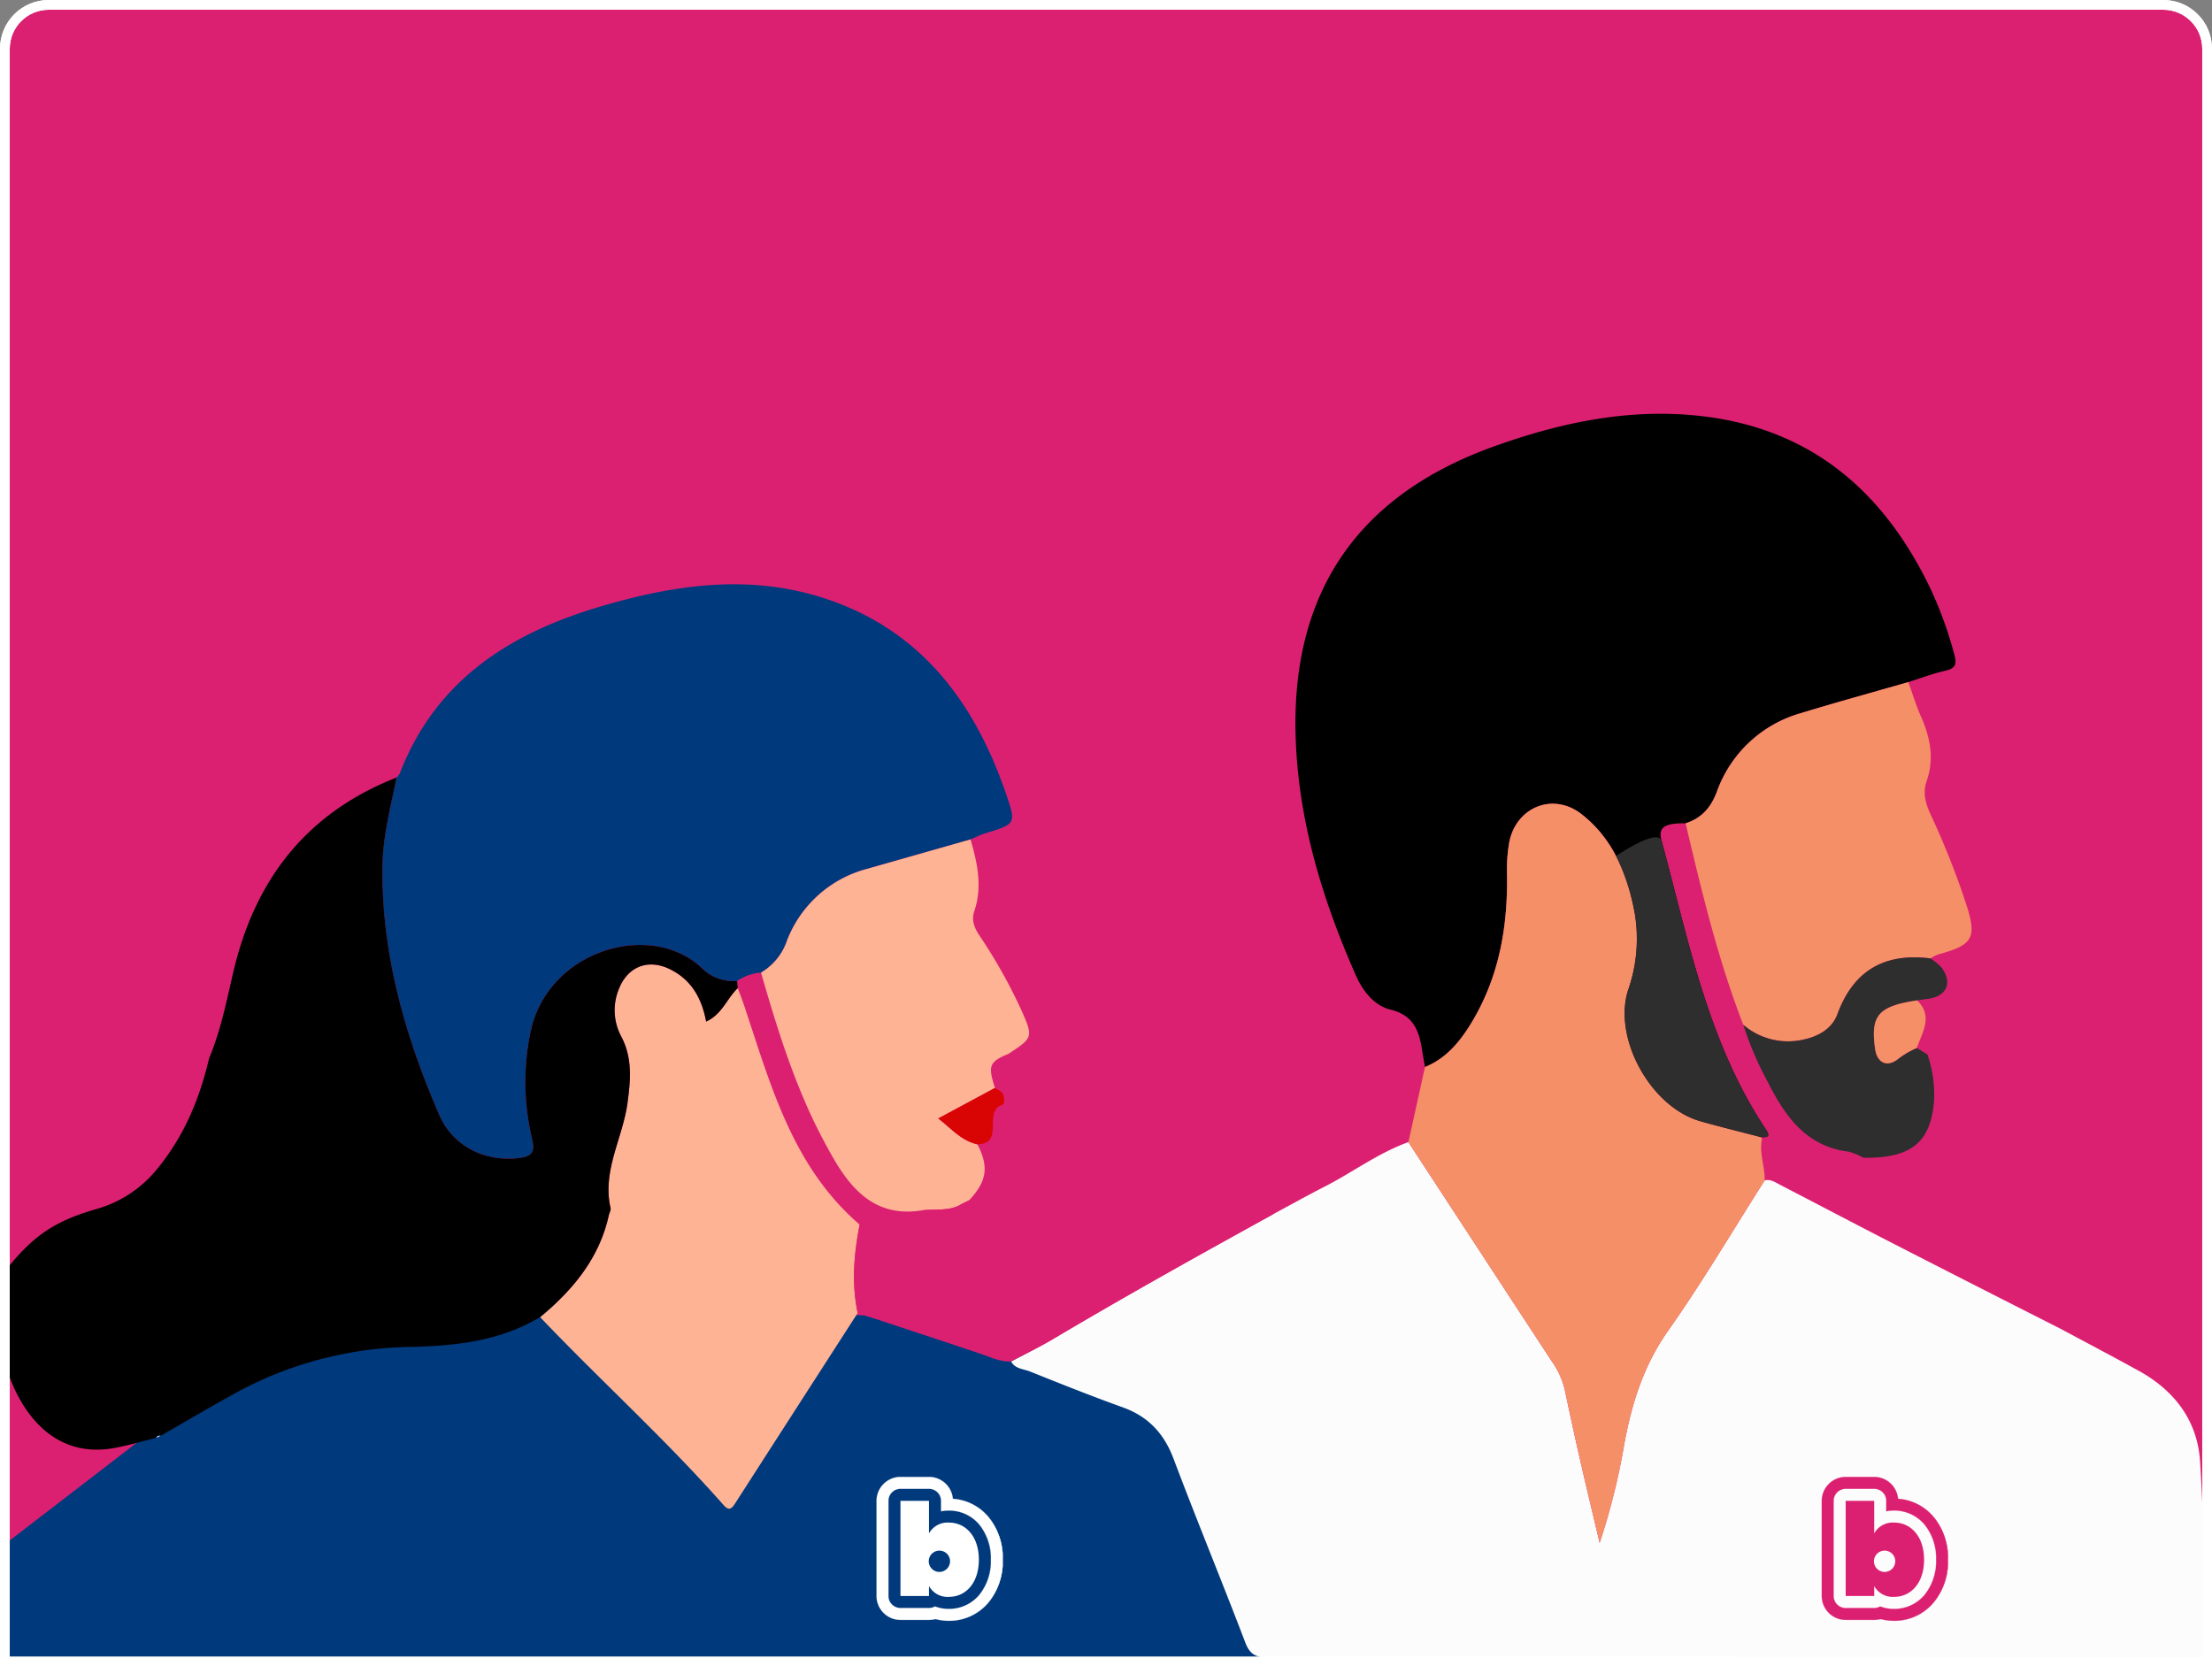
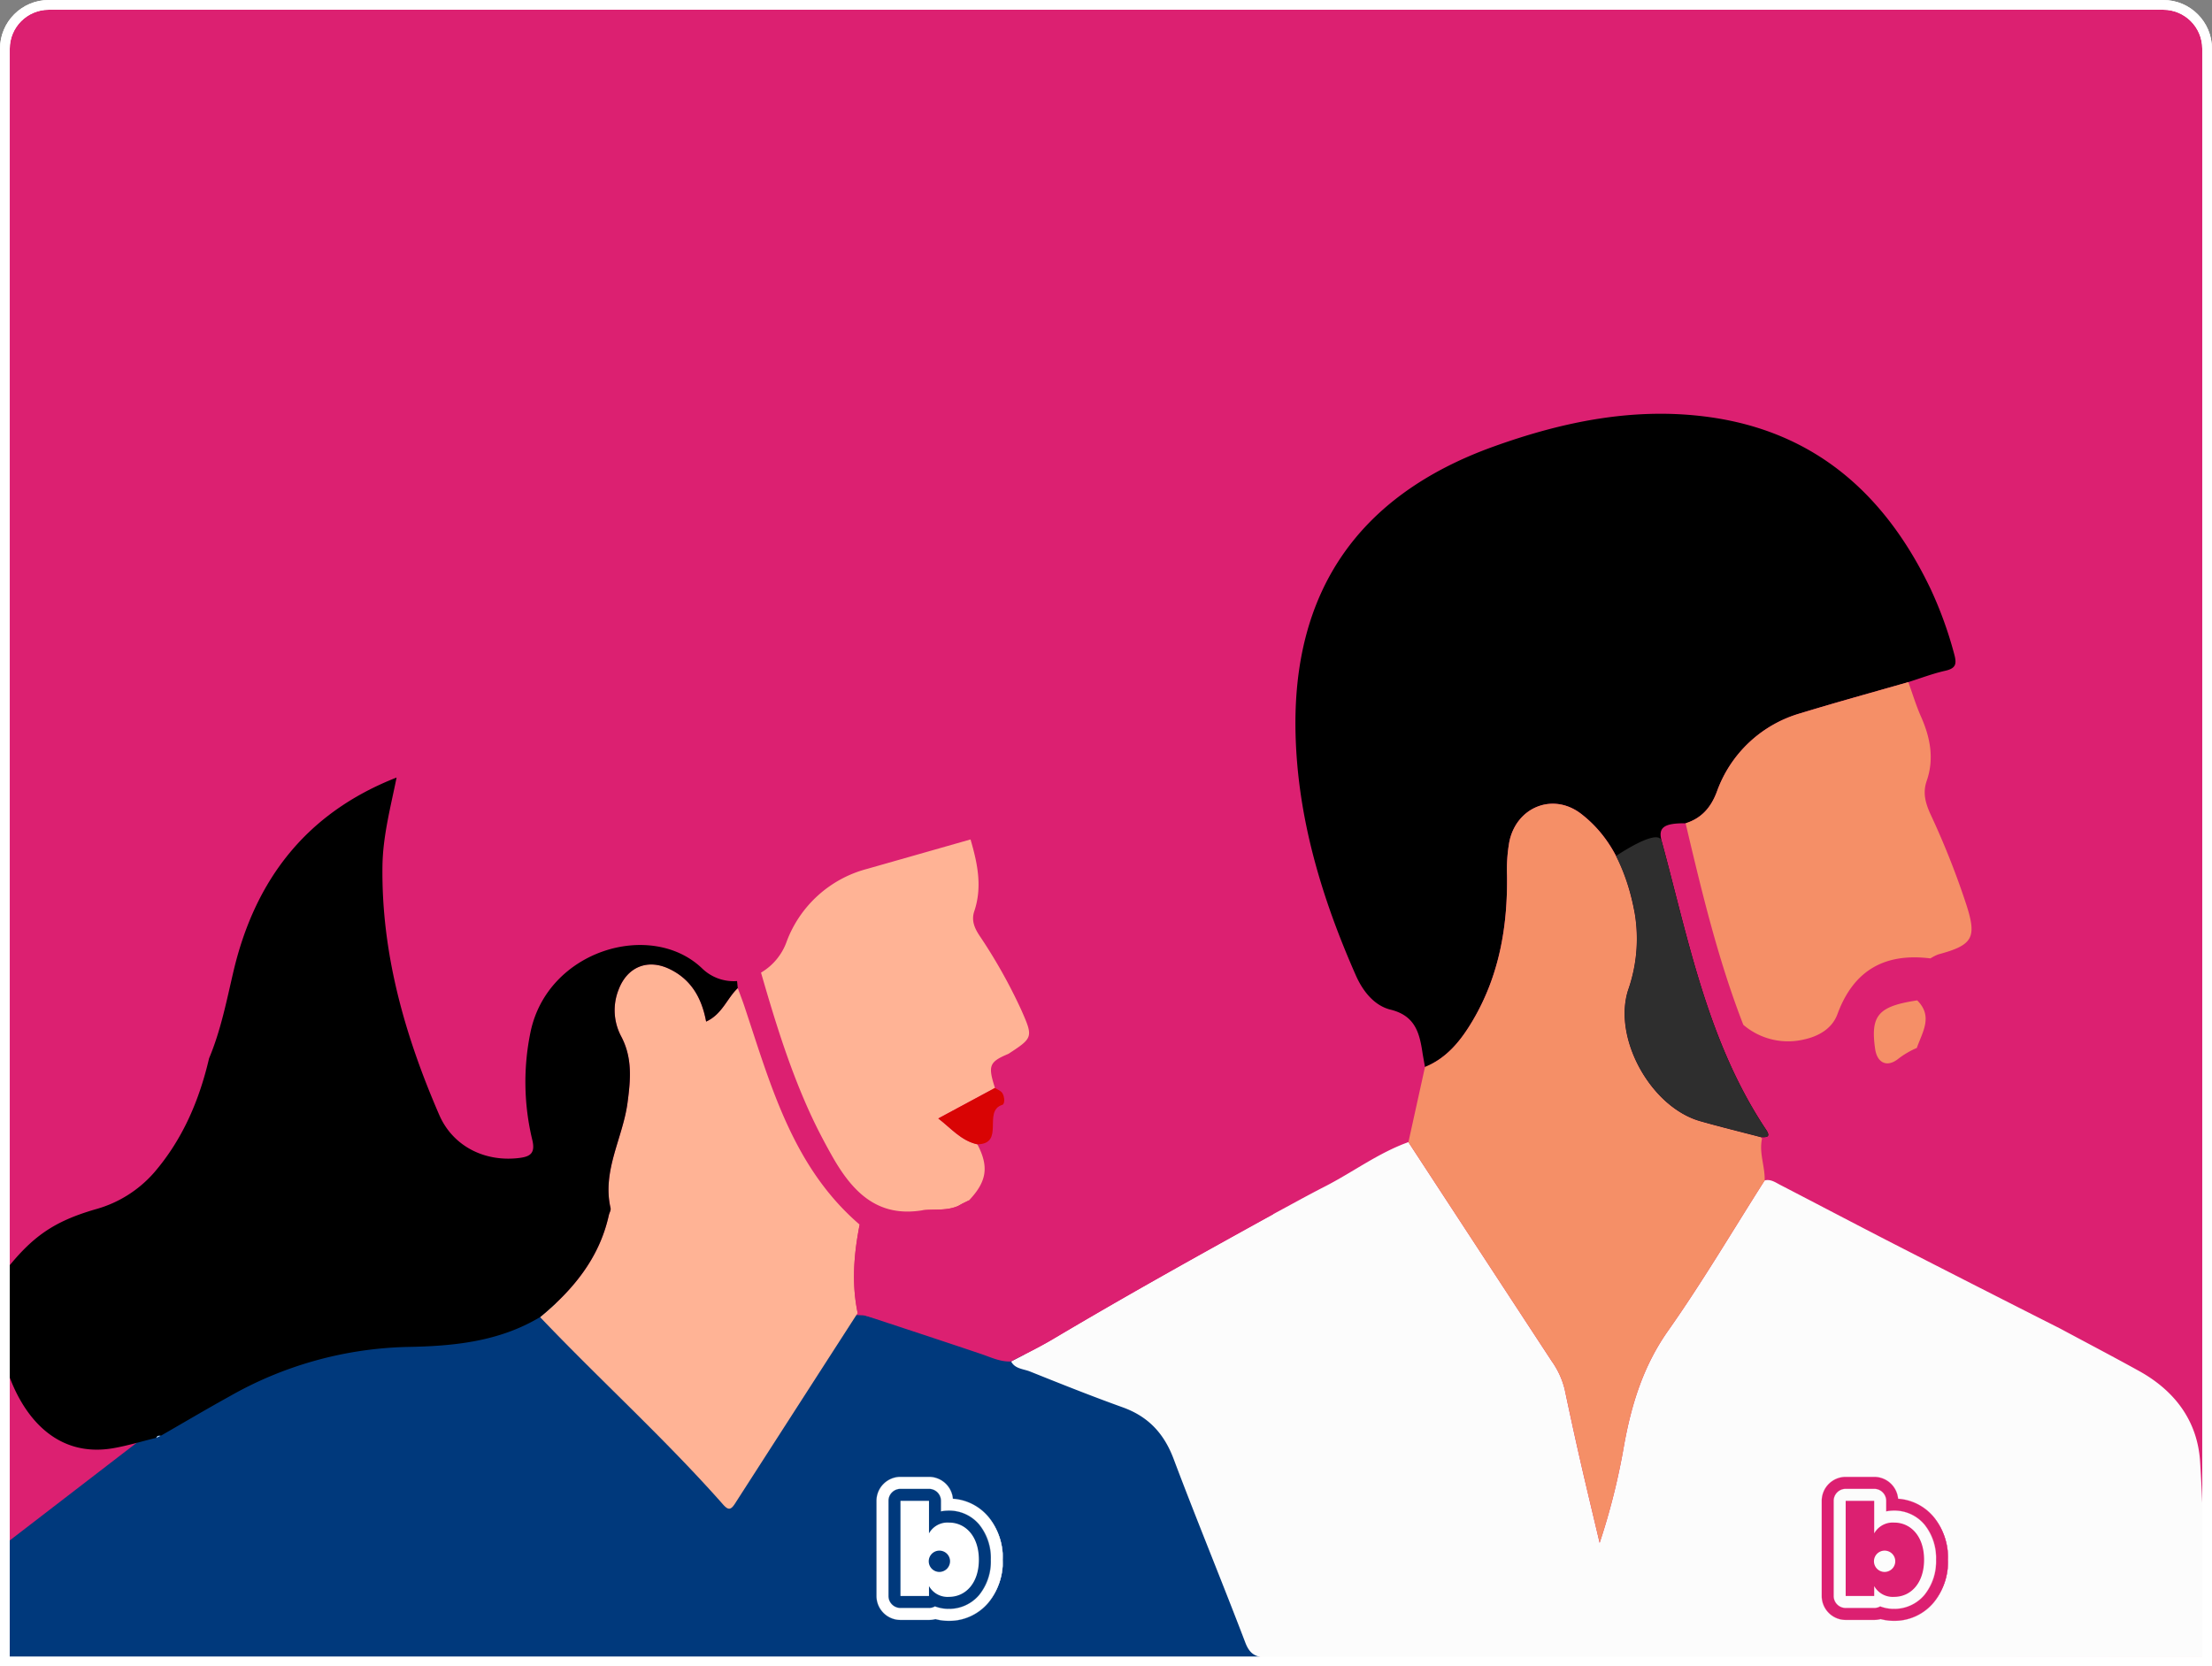
<svg xmlns="http://www.w3.org/2000/svg" width="454" height="342" viewBox="0 0 454 342">
  <rect x="0" y="0" width="454" height="342" fill="#808080" stroke="none" />
  <defs>
    <style>
      .cls-1, .cls-6 {
        fill: #DC2071;
      }

      .cls-2 {
        fill: #00397c;
      }

      .cls-3 {
        fill: #fcfcfc;
      }

      .cls-4 {
        fill: #ffb395;
      }

      .cls-5 {
        fill: #f58f67;
      }

      .cls-7 {
        fill: #2e2e2e;
      }

      .cls-8 {
        fill: #c6dff4;
      }

      .cls-9 {
        fill: #d90404;
      }

      .cls-10 {
        fill: #b7d1ed;
      }

      .cls-11, .cls-12 {
        fill: none;
      }

      .cls-13, .cls-15 {
        fill: #fff;
      }

      .cls-14, .cls-15 {
        stroke: none;
      }
    </style>
  </defs>
  <g id="Group_379" data-name="Group 379" transform="translate(-260 -2161)">
    <g id="Group_45" data-name="Group 45">
      <g id="Path_2403" data-name="Path 2403" class="cls-1" transform="translate(260 2161)">
        <path class="cls-14" d="M 453 341 L 1 341 L 1 10 C 1 5.037 5.037 1 10 1 L 444 1 C 448.963 1 453 5.037 453 10 L 453 341 Z" />
        <path class="cls-15" d="M 10 2 C 5.589 2 2 5.589 2 10 L 2 340 L 452 340 L 452 10 C 452 5.589 448.411 2 444 2 L 10 2 M 10 0 L 444 0 C 449.523 0 454 4.477 454 10 L 454 342 L 0 342 L 0 10 C 0 4.477 4.477 0 10 0 Z" />
      </g>
      <path id="Path_2402" data-name="Path 2402" class="cls-2" d="M345.315,2486.984l57.807,14.218,26.563,38.686-3.289,18-256.6-.325-.334-23.968,30.35-23.35,25.848-15.823,51.733-10.183Z" transform="translate(92 -56)" />
      <g id="TCBtr2.tif" transform="translate(191.415 1941.608)">
        <g id="Group_44" data-name="Group 44" transform="translate(68.844 304.319)">
          <g id="Group_43" data-name="Group 43" transform="translate(0)">
            <path id="Path_2382" data-name="Path 2382" class="cls-3" d="M645.8,606.954q-52.109.034-104.219.066c-29.309.011-58.617-.032-87.925.063-2.524.008-3.74-.658-4.67-3.1-4.8-12.59-9.951-25.05-14.7-37.661-1.969-5.23-5.208-8.7-10.458-10.583-6.4-2.3-12.717-4.825-19.028-7.355-1.336-.536-3.042-.508-3.864-2.056,2.881-1.533,5.828-2.952,8.63-4.617,14.881-8.84,30-17.257,45.156-25.611,3.521-1.891,7.012-3.842,10.571-5.661,5.777-2.953,11.015-6.918,17.183-9.131q14.7,22.48,29.41,44.952a16.911,16.911,0,0,1,2.664,5.78c1.04,4.919,2.1,9.832,3.225,14.733,1.281,5.6,2.633,11.191,3.953,16.786a136.706,136.706,0,0,0,4.982-19.87c1.52-8.49,3.955-16.414,9.066-23.668,7.034-9.984,13.251-20.541,19.819-30.852,1.237-.31,2.2.4,3.188.913,7.714,3.991,15.4,8.045,23.124,12.008q17.116,8.774,34.278,17.454c5.423,2.91,10.876,5.763,16.26,8.743,7.33,4.056,12.006,10.264,12.524,18.612C645.8,580.227,646.024,593.593,645.8,606.954Z" transform="translate(-193.671 -351.811)" />
            <path id="Path_2383" data-name="Path 2383" d="M503.951,435.772c-.612-4.181-1.421-7.878-6.6-9.145-3.326-.814-5.681-3.776-7.1-6.982-6.974-15.788-11.947-32.158-12.394-49.52-.758-29.4,12.951-49.121,40.653-59.079,14.284-5.135,28.967-8.145,44.17-6.058,21.778,2.989,36.2,15.869,45.463,35.179a80.705,80.705,0,0,1,4.888,13.457c.571,2.061.353,2.951-1.839,3.445-2.567.58-5.049,1.534-7.568,2.325-7.362,2.118-14.754,4.139-22.079,6.379a25.771,25.771,0,0,0-17.249,16.2c-1.218,3.2-3.141,5.377-6.383,6.4-4.435-.032-5.683.844-4.93,3.615,5.524,20.341,9.433,41.271,21.433,59.27,1.1,1.642.008,1.557-1.107,1.521-4.138-1.084-8.3-2.1-12.411-3.269-10.134-2.89-17.957-17.007-14.791-26.91a31.765,31.765,0,0,0,1.378-15.653c-1.482-7.936-4.36-15.357-10.988-20.492-5.813-4.5-13.378-1.386-14.784,5.8a32.661,32.661,0,0,0-.457,6.778c.146,10.5-1.593,20.592-7.006,29.777-2.393,4.059-5.263,7.718-9.833,9.588Z" transform="translate(-212.207 -304.319)" />
-             <path id="Path_2386" data-name="Path 2386" class="cls-2" d="M303.7,431.874a9.305,9.305,0,0,1-7.238-2.658c-10.472-9.921-31.7-3.684-35.167,13.177a50.6,50.6,0,0,0,.378,22.1c.647,2.71-.414,3.408-2.643,3.691-7.091.9-13.665-2.4-16.459-8.837-7.06-16.276-11.887-33.1-11.654-51.064.081-6.2,1.687-12.161,2.9-18.182a4.084,4.084,0,0,0,.681-.9c7.352-19.033,22.484-28.67,41.107-34.186,14.994-4.44,30.15-6.684,45.4-1.9,20.178,6.325,31.443,21.354,37.984,40.58,2.015,5.922,1.868,5.954-4.253,7.827-1.072.328-2.086.853-3.126,1.286q-10.621,3.024-21.24,6.048a24.181,24.181,0,0,0-16.447,14.778,12.094,12.094,0,0,1-5.313,6.509A9.819,9.819,0,0,0,303.7,431.874Z" transform="translate(-152.681 -315.438)" />
            <path id="Path_2390" data-name="Path 2390" class="cls-4" d="M273.548,525.641c6.762-5.581,12.161-12.081,14.11-20.908.108-.492.458-1.021.358-1.456-1.767-7.683,2.517-14.391,3.481-21.634.624-4.692,1.053-9.169-1.3-13.62a11.409,11.409,0,0,1-.546-9.556c1.731-4.638,5.879-6.439,10.377-4.316,4.44,2.1,6.692,5.879,7.6,10.83,3.288-1.487,4.28-4.77,6.5-6.861.471,1.29.972,2.564,1.4,3.862,5.4,16.195,9.884,32.876,23.61,44.674-1.185,6.026-1.685,12.067-.407,18.148q-12.6,19.552-25.182,39.118c-.874,1.364-1.406,1.356-2.458.165C299.218,550.646,285.9,538.615,273.548,525.641Z" transform="translate(-162.959 -340.227)" />
            <path id="Path_2391" data-name="Path 2391" class="cls-5" d="M583.349,405.872c3.244-1.023,5.167-3.2,6.385-6.4a25.771,25.771,0,0,1,17.249-16.2c7.325-2.24,14.717-4.261,22.079-6.379.857,2.366,1.582,4.79,2.6,7.084,1.909,4.3,2.747,8.658,1.166,13.2-.863,2.481-.225,4.626.8,6.872A166.245,166.245,0,0,1,641,422.67c2.148,6.728,1.28,8.208-5.784,10.111a8.552,8.552,0,0,0-1.613.822c-9.348-1.161-15.757,2.391-19.092,11.445-1.1,2.987-3.895,4.574-6.969,5.217a14.108,14.108,0,0,1-12.35-3.033C589.977,433.807,586.646,419.845,583.349,405.872Z" transform="translate(-237.647 -321.815)" />
            <path id="Path_2392" data-name="Path 2392" class="cls-4" d="M333.3,446.78a12.1,12.1,0,0,0,5.313-6.509,24.181,24.181,0,0,1,16.447-14.778q10.62-3.021,21.24-6.048c1.418,4.854,2.464,9.723.768,14.743-.616,1.824,0,3.361,1.023,4.925a107.967,107.967,0,0,1,8.656,15.4c2.448,5.545,2.367,5.649-2.658,8.936-3.956,1.662-4.251,2.409-2.772,7l-11.64,6.267c2.651,2.033,4.709,4.58,8.028,5.309,2.405,4.585,1.954,7.625-1.706,11.491l-1.372.672-.845.471c-2.383,1.07-4.954.606-7.431.915-9.376,1.519-14.467-4.059-18.521-11.256-1.542-2.737-3.006-5.528-4.321-8.38C339.181,466.548,336.155,456.692,333.3,446.78Z" transform="translate(-177.364 -332.074)" />
            <path id="Path_2395" data-name="Path 2395" class="cls-6" d="M382.062,517.048c.886,1.6,2.33,1.344,3.633.893a9.28,9.28,0,0,1,4.088-.443c8.618.943,17.255-.775,25.831.061,7.9.769,15.723-.7,23.58-.08,2.048.162,4.367-.226,5.289,2.419-15.156,8.354-30.275,16.771-45.156,25.611-2.8,1.664-5.749,3.083-8.63,4.616-2.2.108-4.122-.849-6.137-1.53-8.438-2.85-16.9-5.618-25.358-8.417-1.278-6.081-.779-12.121.407-18.147,1.446-.143,2.577.738,3.851,1.165,4.482,1.5,8-.127,8.954-4.09,2.477-.308,5.048.156,7.431-.914l.845-.471Z" transform="translate(-183.428 -355.604)" />
-             <path id="Path_2396" data-name="Path 2396" class="cls-7" d="M598.948,465.18a14.108,14.108,0,0,0,12.35,3.033c3.074-.644,5.869-2.23,6.969-5.218,3.335-9.054,9.745-12.606,19.092-11.445a11.984,11.984,0,0,1,2.272,1.855c2.337,3.121,1.078,5.954-2.783,6.449-.736.094-1.469.209-2.205.314-8,1.207-9.619,3.073-8.637,9.962.411,2.872,2.449,3.869,4.736,2.04a17.6,17.6,0,0,1,3.823-2.242l2.185,1.351a25.118,25.118,0,0,1,1.344,9.584c-.68,8.5-4.74,11.747-14.5,11.607a12.826,12.826,0,0,0-3.091-1.258c-8.724-1.1-12.98-7.3-16.544-14.315A69.3,69.3,0,0,1,598.948,465.18Z" transform="translate(-241.407 -339.762)" />
            <path id="Path_2397" data-name="Path 2397" class="cls-5" d="M643.079,472.734a17.592,17.592,0,0,0-3.823,2.242c-2.287,1.829-4.326.832-4.736-2.04-.983-6.889.634-8.755,8.636-9.962C646.475,466.253,644.2,469.489,643.079,472.734Z" transform="translate(-249.921 -342.568)" />
            <path id="Path_2398" data-name="Path 2398" class="cls-8" d="M169.7,581.154c.175-.484.545-.551.988-.461Z" transform="translate(-137.924 -370.94)" />
            <path id="Path_2399" data-name="Path 2399" class="cls-5" d="M508.382,479.248q1.7-7.709,3.4-15.416c4.571-1.868,7.441-5.527,9.834-9.587,5.413-9.184,7.152-19.277,7.006-29.777a32.664,32.664,0,0,1,.457-6.778c1.406-7.191,8.97-10.309,14.784-5.8,6.628,5.135,9.506,12.556,10.988,20.492a31.765,31.765,0,0,1-1.378,15.654c-3.166,9.9,4.657,24.02,14.791,26.91,4.113,1.173,8.273,2.184,12.411,3.269q.148.15.288.307c-.662,2.917.627,5.711.54,8.591-6.568,10.311-12.785,20.869-19.819,30.852-5.111,7.254-7.546,15.178-9.066,23.668a136.721,136.721,0,0,1-4.982,19.87c-1.321-5.595-2.672-11.182-3.953-16.786-1.12-4.9-2.185-9.814-3.225-14.733a16.912,16.912,0,0,0-2.664-5.78Q523.061,501.74,508.382,479.248Z" transform="translate(-219.573 -329.745)" />
            <path id="Path_2400" data-name="Path 2400" class="cls-9" d="M392.873,486.653c.511.337,1.188.565,1.5,1.035.5.76.564,2.262.006,2.436-4.094,1.281.625,8.017-5.116,8.1-3.319-.728-5.377-3.275-8.028-5.308Z" transform="translate(-188.92 -348.276)" />
            <path id="Path_2401" data-name="Path 2401" class="cls-10" d="M387.486,517.934l-.845.471Z" transform="translate(-190.224 -355.818)" />
            <path id="Path_2384" data-name="Path 2384" d="M168.487,460.338c2.4-5.7,3.585-11.775,4.979-17.739,4.452-19.037,15.084-32.684,33.506-39.895-1.211,6.021-2.817,11.979-2.9,18.182-.233,17.961,4.594,34.788,11.654,51.064,2.794,6.442,9.368,9.735,16.459,8.837,2.229-.283,3.29-.981,2.643-3.691a50.6,50.6,0,0,1-.378-22.1c3.465-16.861,24.694-23.1,35.167-13.177a9.3,9.3,0,0,0,7.238,2.658l.141,1.451c-2.215,2.1-3.206,5.379-6.495,6.866-.908-4.951-3.159-8.734-7.6-10.83-4.5-2.123-8.646-.323-10.377,4.316a11.409,11.409,0,0,0,.546,9.555c2.352,4.451,1.923,8.928,1.3,13.62-.964,7.243-5.249,13.952-3.481,21.634.1.435-.25.964-.358,1.456-1.949,8.828-7.348,15.327-14.11,20.908-8.429,5.049-17.747,5.963-27.306,6.124a77.264,77.264,0,0,0-36.428,10.142c-4.737,2.616-9.394,5.378-14.088,8.073-.443-.089-.813-.023-.988.461l.19.058-.187-.073c-2.928.716-5.825,1.606-8.789,2.12-11.831,2.053-19.057-6.687-22.2-17.336-.965-3.273.215-6.361,0-9.754-.192-2.978-1.691-6.245,0-9.282,5.559-7.066,9.959-10.159,18.524-12.657a24.624,24.624,0,0,0,12.009-7.488C163.038,477.029,166.462,469.014,168.487,460.338Z" transform="translate(-125.834 -328.038)" />
            <path id="Path_2406" data-name="Path 2406" class="cls-7" d="M552.981,391.992c5.524,20.341,9.433,41.271,21.433,59.27,1.1,1.642.008,1.557-1.107,1.521-4.138-1.084-8.3-2.1-12.411-3.269-10.134-2.89-17.957-17.007-14.791-26.91a31.765,31.765,0,0,0,1.378-15.653,42.936,42.936,0,0,0-3.853-11.864S552.228,389.221,552.981,391.992Z" transform="translate(-212.207 -304.319)" />
          </g>
        </g>
      </g>
      <path id="Path_2404" data-name="Path 2404" class="cls-11" d="M10,0H444a10,10,0,0,1,10,10V342H0V10A10,10,0,0,1,10,0Z" transform="translate(260 2161)" />
      <g id="Path_2405" data-name="Path 2405" class="cls-12" transform="translate(260 2161)">
        <path class="cls-14" d="M10,0H444a10,10,0,0,1,10,10V342H0V10A10,10,0,0,1,10,0Z" />
        <path class="cls-15" d="M 10 2 C 5.589 2 2 5.589 2 10 L 2 340 L 452 340 L 452 10 C 452 5.589 448.411 2 444 2 L 10 2 M 10 0 L 444 0 C 449.523 0 454 4.477 454 10 L 454 342 L 0 342 L 0 10 C 0 4.477 4.477 0 10 0 Z" />
      </g>
    </g>
    <g id="Group_51" data-name="Group 51" transform="translate(-976.752 2198.296)">
      <g id="Group_50" data-name="Group 50" transform="translate(1610.628 265.823)">
        <g id="Group_49" data-name="Group 49" transform="translate(0 0)">
          <path id="Path_2407" data-name="Path 2407" class="cls-6" d="M1636.72,282.992a13.361,13.361,0,0,1-2.957,8.8,10.481,10.481,0,0,1-8.113,3.749,10.645,10.645,0,0,1-2.786-.36,4.922,4.922,0,0,1-1.3.175H1615.7a4.931,4.931,0,0,1-4.924-4.924V270.91a4.93,4.93,0,0,1,4.924-4.924h5.856a4.931,4.931,0,0,1,4.906,4.488,10.45,10.45,0,0,1,7.3,3.72A13.356,13.356,0,0,1,1636.72,282.992Zm-2.969,8.787a14.55,14.55,0,0,0,0-17.576,10.432,10.432,0,0,0-7.286-3.715h-.013v-.012a4.917,4.917,0,0,0-4.89-4.475H1615.7a4.915,4.915,0,0,0-4.909,4.91v19.52a4.915,4.915,0,0,0,4.909,4.91h5.856a4.93,4.93,0,0,0,1.3-.175h.008a10.62,10.62,0,0,0,2.781.36A10.46,10.46,0,0,0,1633.751,291.779Z" transform="translate(-1610.766 -265.971)" />
          <path id="Path_2408" data-name="Path 2408" class="cls-6" d="M1636.853,283.129a13.343,13.343,0,0,1-2.954,8.787,10.461,10.461,0,0,1-8.1,3.745,10.621,10.621,0,0,1-2.781-.36h-.008a4.926,4.926,0,0,1-1.3.175h-5.856a4.915,4.915,0,0,1-4.909-4.91v-19.52a4.915,4.915,0,0,1,4.909-4.91h5.856a4.918,4.918,0,0,1,4.89,4.475v.012h.013a10.433,10.433,0,0,1,7.286,3.715A13.345,13.345,0,0,1,1636.853,283.129Zm-2.433,0a10.952,10.952,0,0,0-2.375-7.215,8.067,8.067,0,0,0-6.247-2.885,8.42,8.42,0,0,0-1.612.151v-2.133a2.481,2.481,0,0,0-2.478-2.477h-5.856a2.481,2.481,0,0,0-2.476,2.477v19.52a2.48,2.48,0,0,0,2.476,2.477h5.856a2.48,2.48,0,0,0,1.228-.325,7.91,7.91,0,0,0,2.862.509,8.067,8.067,0,0,0,6.247-2.886A10.951,10.951,0,0,0,1634.42,283.129Z" transform="translate(-1610.914 -266.108)" />
          <path id="Path_2409" data-name="Path 2409" class="cls-6" d="M1633.637,274.036a14.587,14.587,0,0,1,0,17.616,10.5,10.5,0,0,1-8.125,3.754,10.7,10.7,0,0,1-2.786-.359,4.935,4.935,0,0,1-1.3.175h-5.856a4.945,4.945,0,0,1-4.938-4.94v-19.52a4.945,4.945,0,0,1,4.938-4.939h5.856a4.944,4.944,0,0,1,4.918,4.489,10.5,10.5,0,0,1,4.01,1.11A10.633,10.633,0,0,1,1633.637,274.036Zm-.012,17.606a14.566,14.566,0,0,0,0-17.6,10.45,10.45,0,0,0-7.3-3.72,4.931,4.931,0,0,0-4.906-4.488h-5.856a4.93,4.93,0,0,0-4.924,4.924v19.52a4.93,4.93,0,0,0,4.924,4.924h5.856a4.922,4.922,0,0,0,1.3-.175,10.646,10.646,0,0,0,2.786.36A10.482,10.482,0,0,0,1633.625,291.642Z" transform="translate(-1610.628 -265.823)" />
          <path id="Path_2410" data-name="Path 2410" class="cls-6" d="M1658.222,306.959a10.945,10.945,0,0,1-2.372,7.2,8.057,8.057,0,0,1-6.236,2.881,7.888,7.888,0,0,1-2.863-.511,2.449,2.449,0,0,1-1.226.326h-5.856a2.463,2.463,0,0,1-2.462-2.462v-19.52a2.463,2.463,0,0,1,2.462-2.462h5.856a2.462,2.462,0,0,1,2.462,2.462v2.15a8.4,8.4,0,0,1,1.627-.155,8.058,8.058,0,0,1,6.236,2.881A10.947,10.947,0,0,1,1658.222,306.959Zm-.015,0a10.928,10.928,0,0,0-2.368-7.2,8.04,8.04,0,0,0-6.224-2.875,8.34,8.34,0,0,0-1.624.155l-.018,0v-2.169a2.451,2.451,0,0,0-2.448-2.448h-5.856a2.45,2.45,0,0,0-2.447,2.448V314.4a2.451,2.451,0,0,0,2.447,2.448h5.856a2.449,2.449,0,0,0,1.219-.325l.006,0,.006,0a7.871,7.871,0,0,0,2.858.51,8.04,8.04,0,0,0,6.224-2.875A10.927,10.927,0,0,0,1658.207,306.959Z" transform="translate(-1634.73 -289.938)" />
          <path id="Path_2411" data-name="Path 2411" class="cls-6" d="M1655.723,299.593a12.144,12.144,0,0,1,0,14.429,8.067,8.067,0,0,1-6.247,2.886,7.912,7.912,0,0,1-2.862-.509,2.479,2.479,0,0,1-1.228.325h-5.856a2.48,2.48,0,0,1-2.477-2.477v-19.52a2.481,2.481,0,0,1,2.477-2.477h5.856a2.48,2.48,0,0,1,2.477,2.477v2.133a8.424,8.424,0,0,1,1.612-.151A8.067,8.067,0,0,1,1655.723,299.593Zm-.011,14.42a12.13,12.13,0,0,0,0-14.41,8.058,8.058,0,0,0-6.236-2.881,8.406,8.406,0,0,0-1.627.155v-2.15a2.462,2.462,0,0,0-2.462-2.462h-5.856a2.463,2.463,0,0,0-2.462,2.462v19.52a2.463,2.463,0,0,0,2.462,2.462h5.856a2.45,2.45,0,0,0,1.226-.326,7.887,7.887,0,0,0,2.863.511A8.057,8.057,0,0,0,1655.712,314.013Z" transform="translate(-1634.592 -289.787)" />
          <path id="Path_2412" data-name="Path 2412" class="cls-6" d="M1673.582,323.3c3.428,0,6.146,2.823,6.146,7.624s-2.718,7.623-6.146,7.623a4.353,4.353,0,0,1-4.089-2.216v2.031h-5.856v-19.52h5.856v6.674A4.353,4.353,0,0,1,1673.582,323.3Zm.211,7.624a2.187,2.187,0,1,0-2.163,2.506A2.2,2.2,0,0,0,1673.793,330.924Z" transform="translate(-1658.698 -313.903)" />
        </g>
      </g>
    </g>
    <g id="Group_52" data-name="Group 52" transform="translate(-1170.752 2198.296)">
      <g id="Group_50-2" data-name="Group 50" transform="translate(1610.628 265.823)">
        <g id="Group_49-2" data-name="Group 49" transform="translate(0 0)">
          <path id="Path_2407-2" data-name="Path 2407" class="cls-13" d="M1636.72,282.992a13.361,13.361,0,0,1-2.957,8.8,10.481,10.481,0,0,1-8.113,3.749,10.645,10.645,0,0,1-2.786-.36,4.922,4.922,0,0,1-1.3.175H1615.7a4.931,4.931,0,0,1-4.924-4.924V270.91a4.93,4.93,0,0,1,4.924-4.924h5.856a4.931,4.931,0,0,1,4.906,4.488,10.45,10.45,0,0,1,7.3,3.72A13.356,13.356,0,0,1,1636.72,282.992Zm-2.969,8.787a14.55,14.55,0,0,0,0-17.576,10.432,10.432,0,0,0-7.286-3.715h-.013v-.012a4.917,4.917,0,0,0-4.89-4.475H1615.7a4.915,4.915,0,0,0-4.909,4.91v19.52a4.915,4.915,0,0,0,4.909,4.91h5.856a4.93,4.93,0,0,0,1.3-.175h.008a10.62,10.62,0,0,0,2.781.36A10.46,10.46,0,0,0,1633.751,291.779Z" transform="translate(-1610.766 -265.971)" />
          <path id="Path_2408-2" data-name="Path 2408" class="cls-13" d="M1636.853,283.129a13.343,13.343,0,0,1-2.954,8.787,10.461,10.461,0,0,1-8.1,3.745,10.621,10.621,0,0,1-2.781-.36h-.008a4.926,4.926,0,0,1-1.3.175h-5.856a4.915,4.915,0,0,1-4.909-4.91v-19.52a4.915,4.915,0,0,1,4.909-4.91h5.856a4.918,4.918,0,0,1,4.89,4.475v.012h.013a10.433,10.433,0,0,1,7.286,3.715A13.345,13.345,0,0,1,1636.853,283.129Zm-2.433,0a10.952,10.952,0,0,0-2.375-7.215,8.067,8.067,0,0,0-6.247-2.885,8.42,8.42,0,0,0-1.612.151v-2.133a2.481,2.481,0,0,0-2.478-2.477h-5.856a2.481,2.481,0,0,0-2.476,2.477v19.52a2.48,2.48,0,0,0,2.476,2.477h5.856a2.48,2.48,0,0,0,1.228-.325,7.91,7.91,0,0,0,2.862.509,8.067,8.067,0,0,0,6.247-2.886A10.951,10.951,0,0,0,1634.42,283.129Z" transform="translate(-1610.914 -266.108)" />
          <path id="Path_2409-2" data-name="Path 2409" class="cls-13" d="M1633.637,274.036a14.587,14.587,0,0,1,0,17.616,10.5,10.5,0,0,1-8.125,3.754,10.7,10.7,0,0,1-2.786-.359,4.935,4.935,0,0,1-1.3.175h-5.856a4.945,4.945,0,0,1-4.938-4.94v-19.52a4.945,4.945,0,0,1,4.938-4.939h5.856a4.944,4.944,0,0,1,4.918,4.489,10.5,10.5,0,0,1,4.01,1.11A10.633,10.633,0,0,1,1633.637,274.036Zm-.012,17.606a14.566,14.566,0,0,0,0-17.6,10.45,10.45,0,0,0-7.3-3.72,4.931,4.931,0,0,0-4.906-4.488h-5.856a4.93,4.93,0,0,0-4.924,4.924v19.52a4.93,4.93,0,0,0,4.924,4.924h5.856a4.922,4.922,0,0,0,1.3-.175,10.646,10.646,0,0,0,2.786.36A10.482,10.482,0,0,0,1633.625,291.642Z" transform="translate(-1610.628 -265.823)" />
          <path id="Path_2410-2" data-name="Path 2410" class="cls-13" d="M1658.222,306.959a10.945,10.945,0,0,1-2.372,7.2,8.057,8.057,0,0,1-6.236,2.881,7.888,7.888,0,0,1-2.863-.511,2.449,2.449,0,0,1-1.226.326h-5.856a2.463,2.463,0,0,1-2.462-2.462v-19.52a2.463,2.463,0,0,1,2.462-2.462h5.856a2.462,2.462,0,0,1,2.462,2.462v2.15a8.4,8.4,0,0,1,1.627-.155,8.058,8.058,0,0,1,6.236,2.881A10.947,10.947,0,0,1,1658.222,306.959Zm-.015,0a10.928,10.928,0,0,0-2.368-7.2,8.04,8.04,0,0,0-6.224-2.875,8.34,8.34,0,0,0-1.624.155l-.018,0v-2.169a2.451,2.451,0,0,0-2.448-2.448h-5.856a2.45,2.45,0,0,0-2.447,2.448V314.4a2.451,2.451,0,0,0,2.447,2.448h5.856a2.449,2.449,0,0,0,1.219-.325l.006,0,.006,0a7.871,7.871,0,0,0,2.858.51,8.04,8.04,0,0,0,6.224-2.875A10.927,10.927,0,0,0,1658.207,306.959Z" transform="translate(-1634.73 -289.938)" />
          <path id="Path_2411-2" data-name="Path 2411" class="cls-13" d="M1655.723,299.593a12.144,12.144,0,0,1,0,14.429,8.067,8.067,0,0,1-6.247,2.886,7.912,7.912,0,0,1-2.862-.509,2.479,2.479,0,0,1-1.228.325h-5.856a2.48,2.48,0,0,1-2.477-2.477v-19.52a2.481,2.481,0,0,1,2.477-2.477h5.856a2.48,2.48,0,0,1,2.477,2.477v2.133a8.424,8.424,0,0,1,1.612-.151A8.067,8.067,0,0,1,1655.723,299.593Zm-.011,14.42a12.13,12.13,0,0,0,0-14.41,8.058,8.058,0,0,0-6.236-2.881,8.406,8.406,0,0,0-1.627.155v-2.15a2.462,2.462,0,0,0-2.462-2.462h-5.856a2.463,2.463,0,0,0-2.462,2.462v19.52a2.463,2.463,0,0,0,2.462,2.462h5.856a2.45,2.45,0,0,0,1.226-.326,7.887,7.887,0,0,0,2.863.511A8.057,8.057,0,0,0,1655.712,314.013Z" transform="translate(-1634.592 -289.787)" />
          <path id="Path_2412-2" data-name="Path 2412" class="cls-13" d="M1673.582,323.3c3.428,0,6.146,2.823,6.146,7.624s-2.718,7.623-6.146,7.623a4.353,4.353,0,0,1-4.089-2.216v2.031h-5.856v-19.52h5.856v6.674A4.353,4.353,0,0,1,1673.582,323.3Zm.211,7.624a2.187,2.187,0,1,0-2.163,2.506A2.2,2.2,0,0,0,1673.793,330.924Z" transform="translate(-1658.698 -313.903)" />
        </g>
      </g>
    </g>
  </g>
</svg>